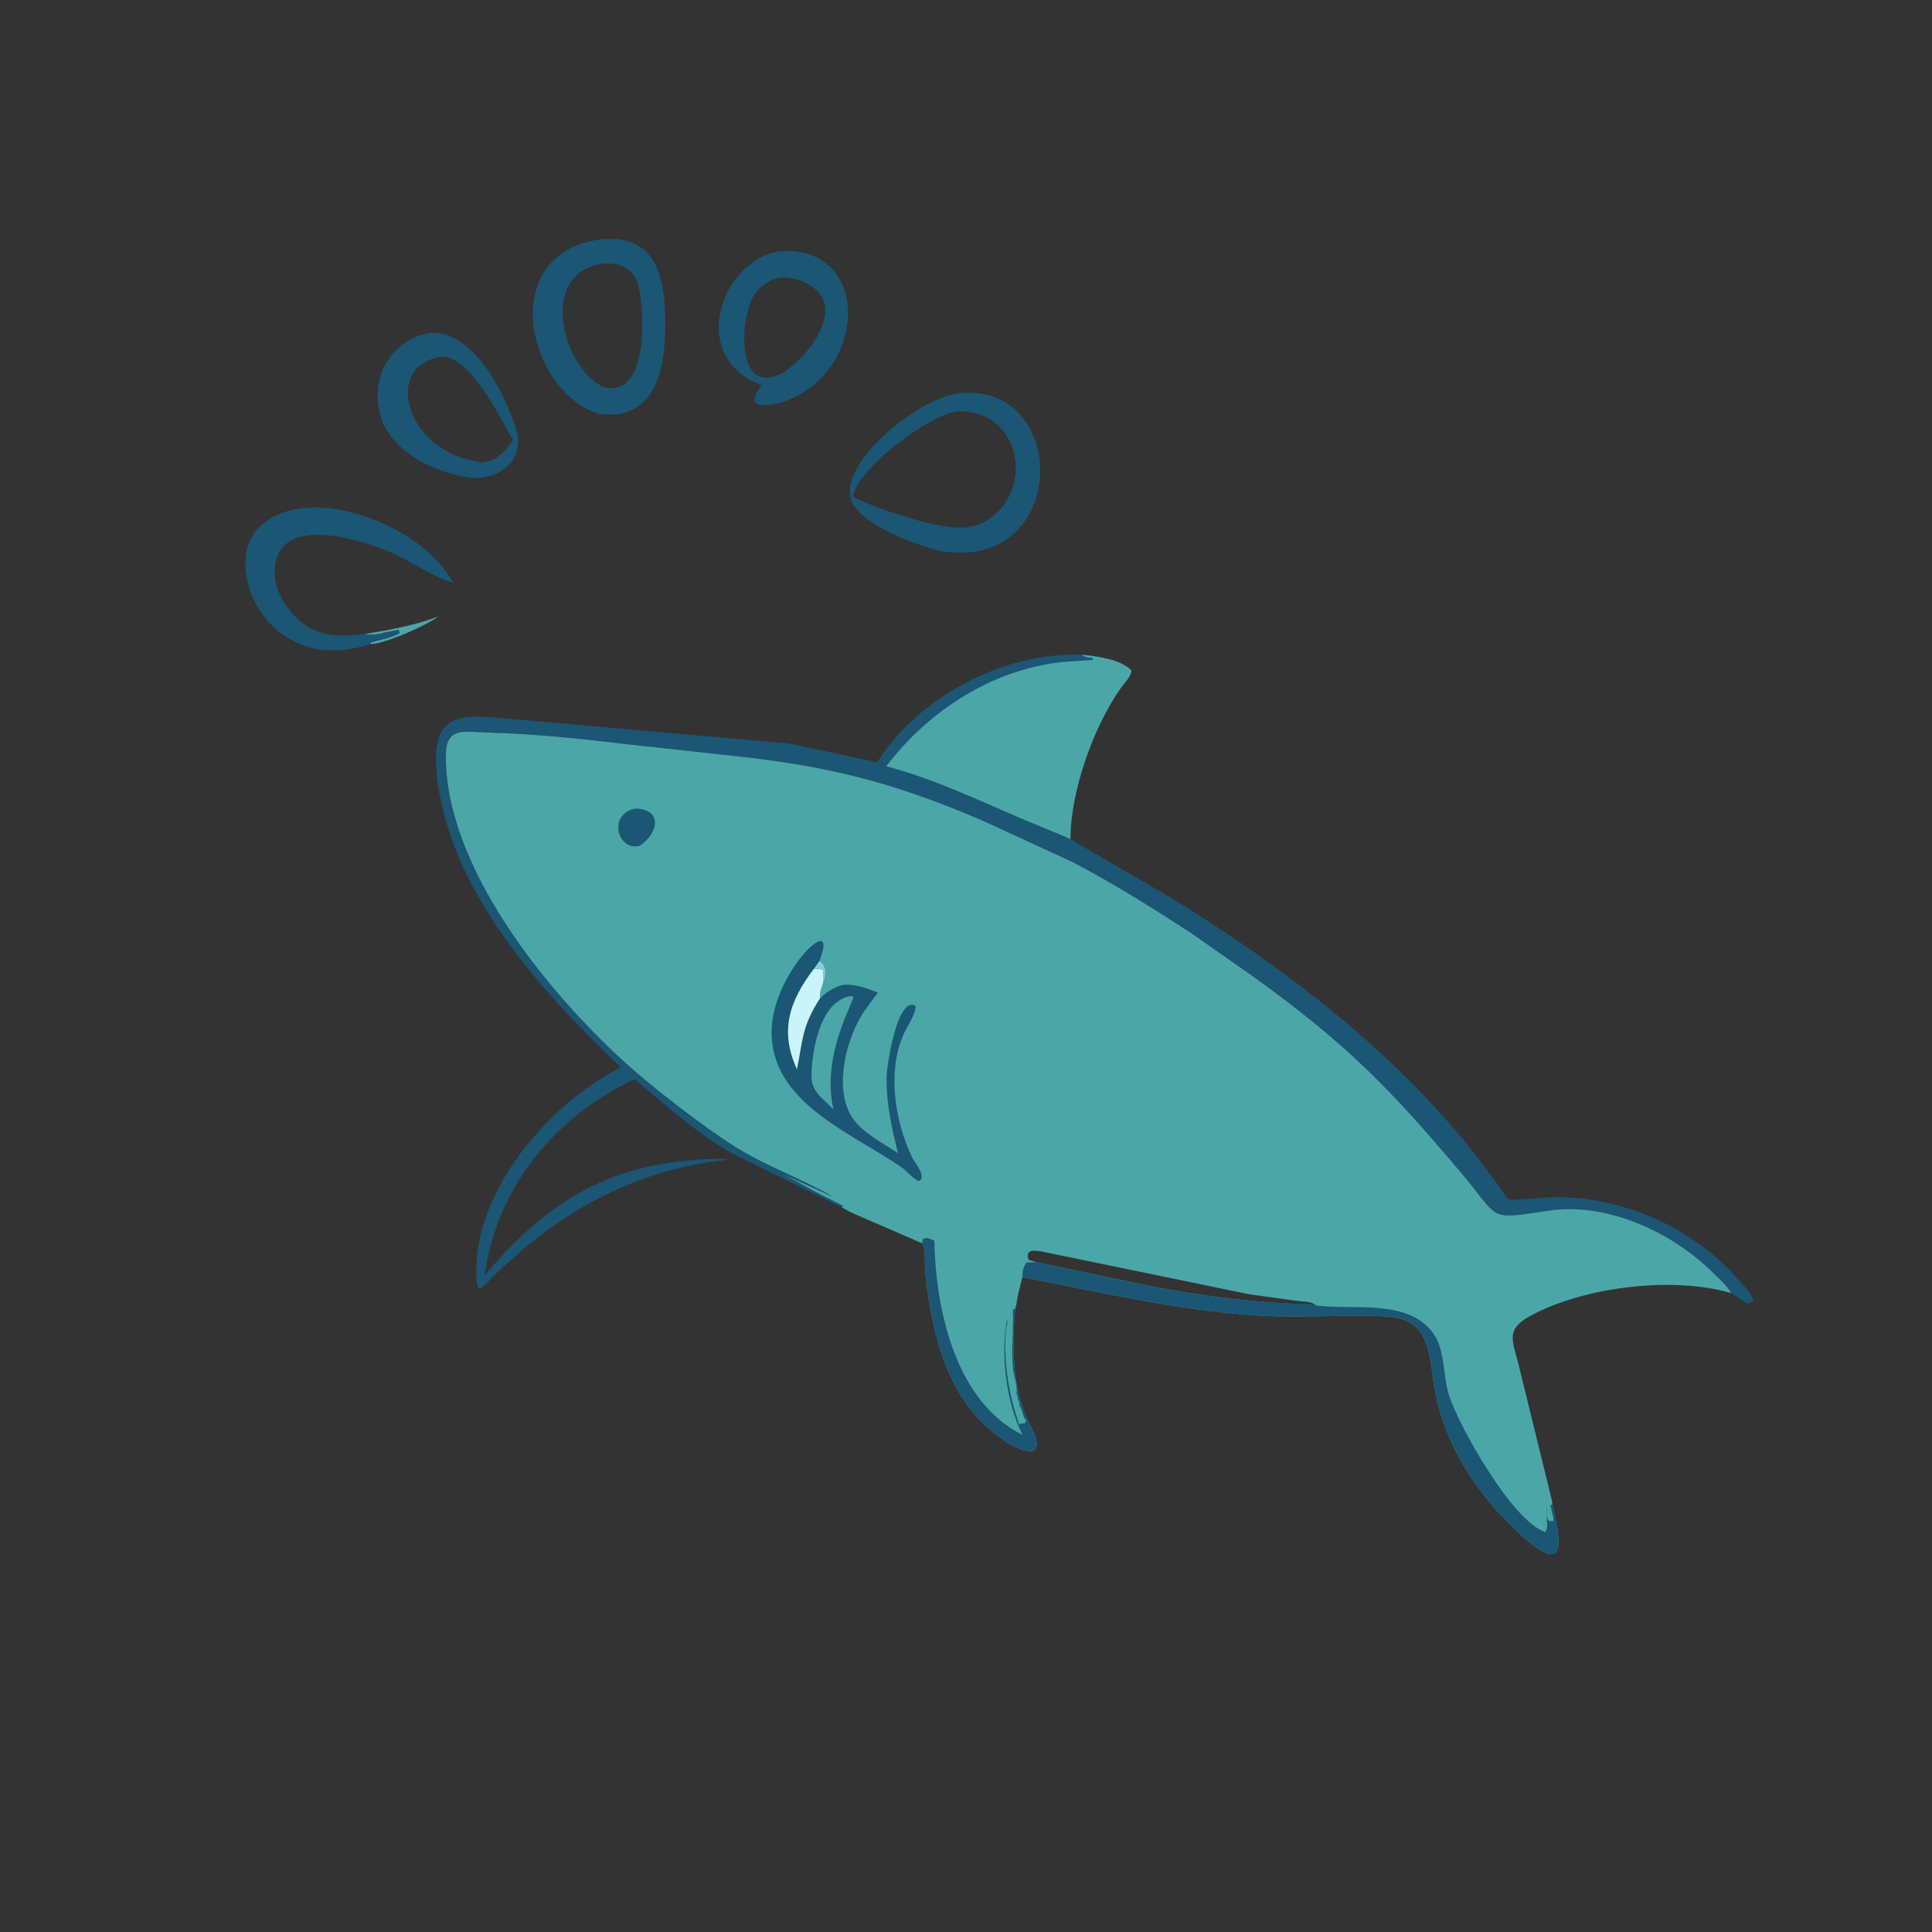
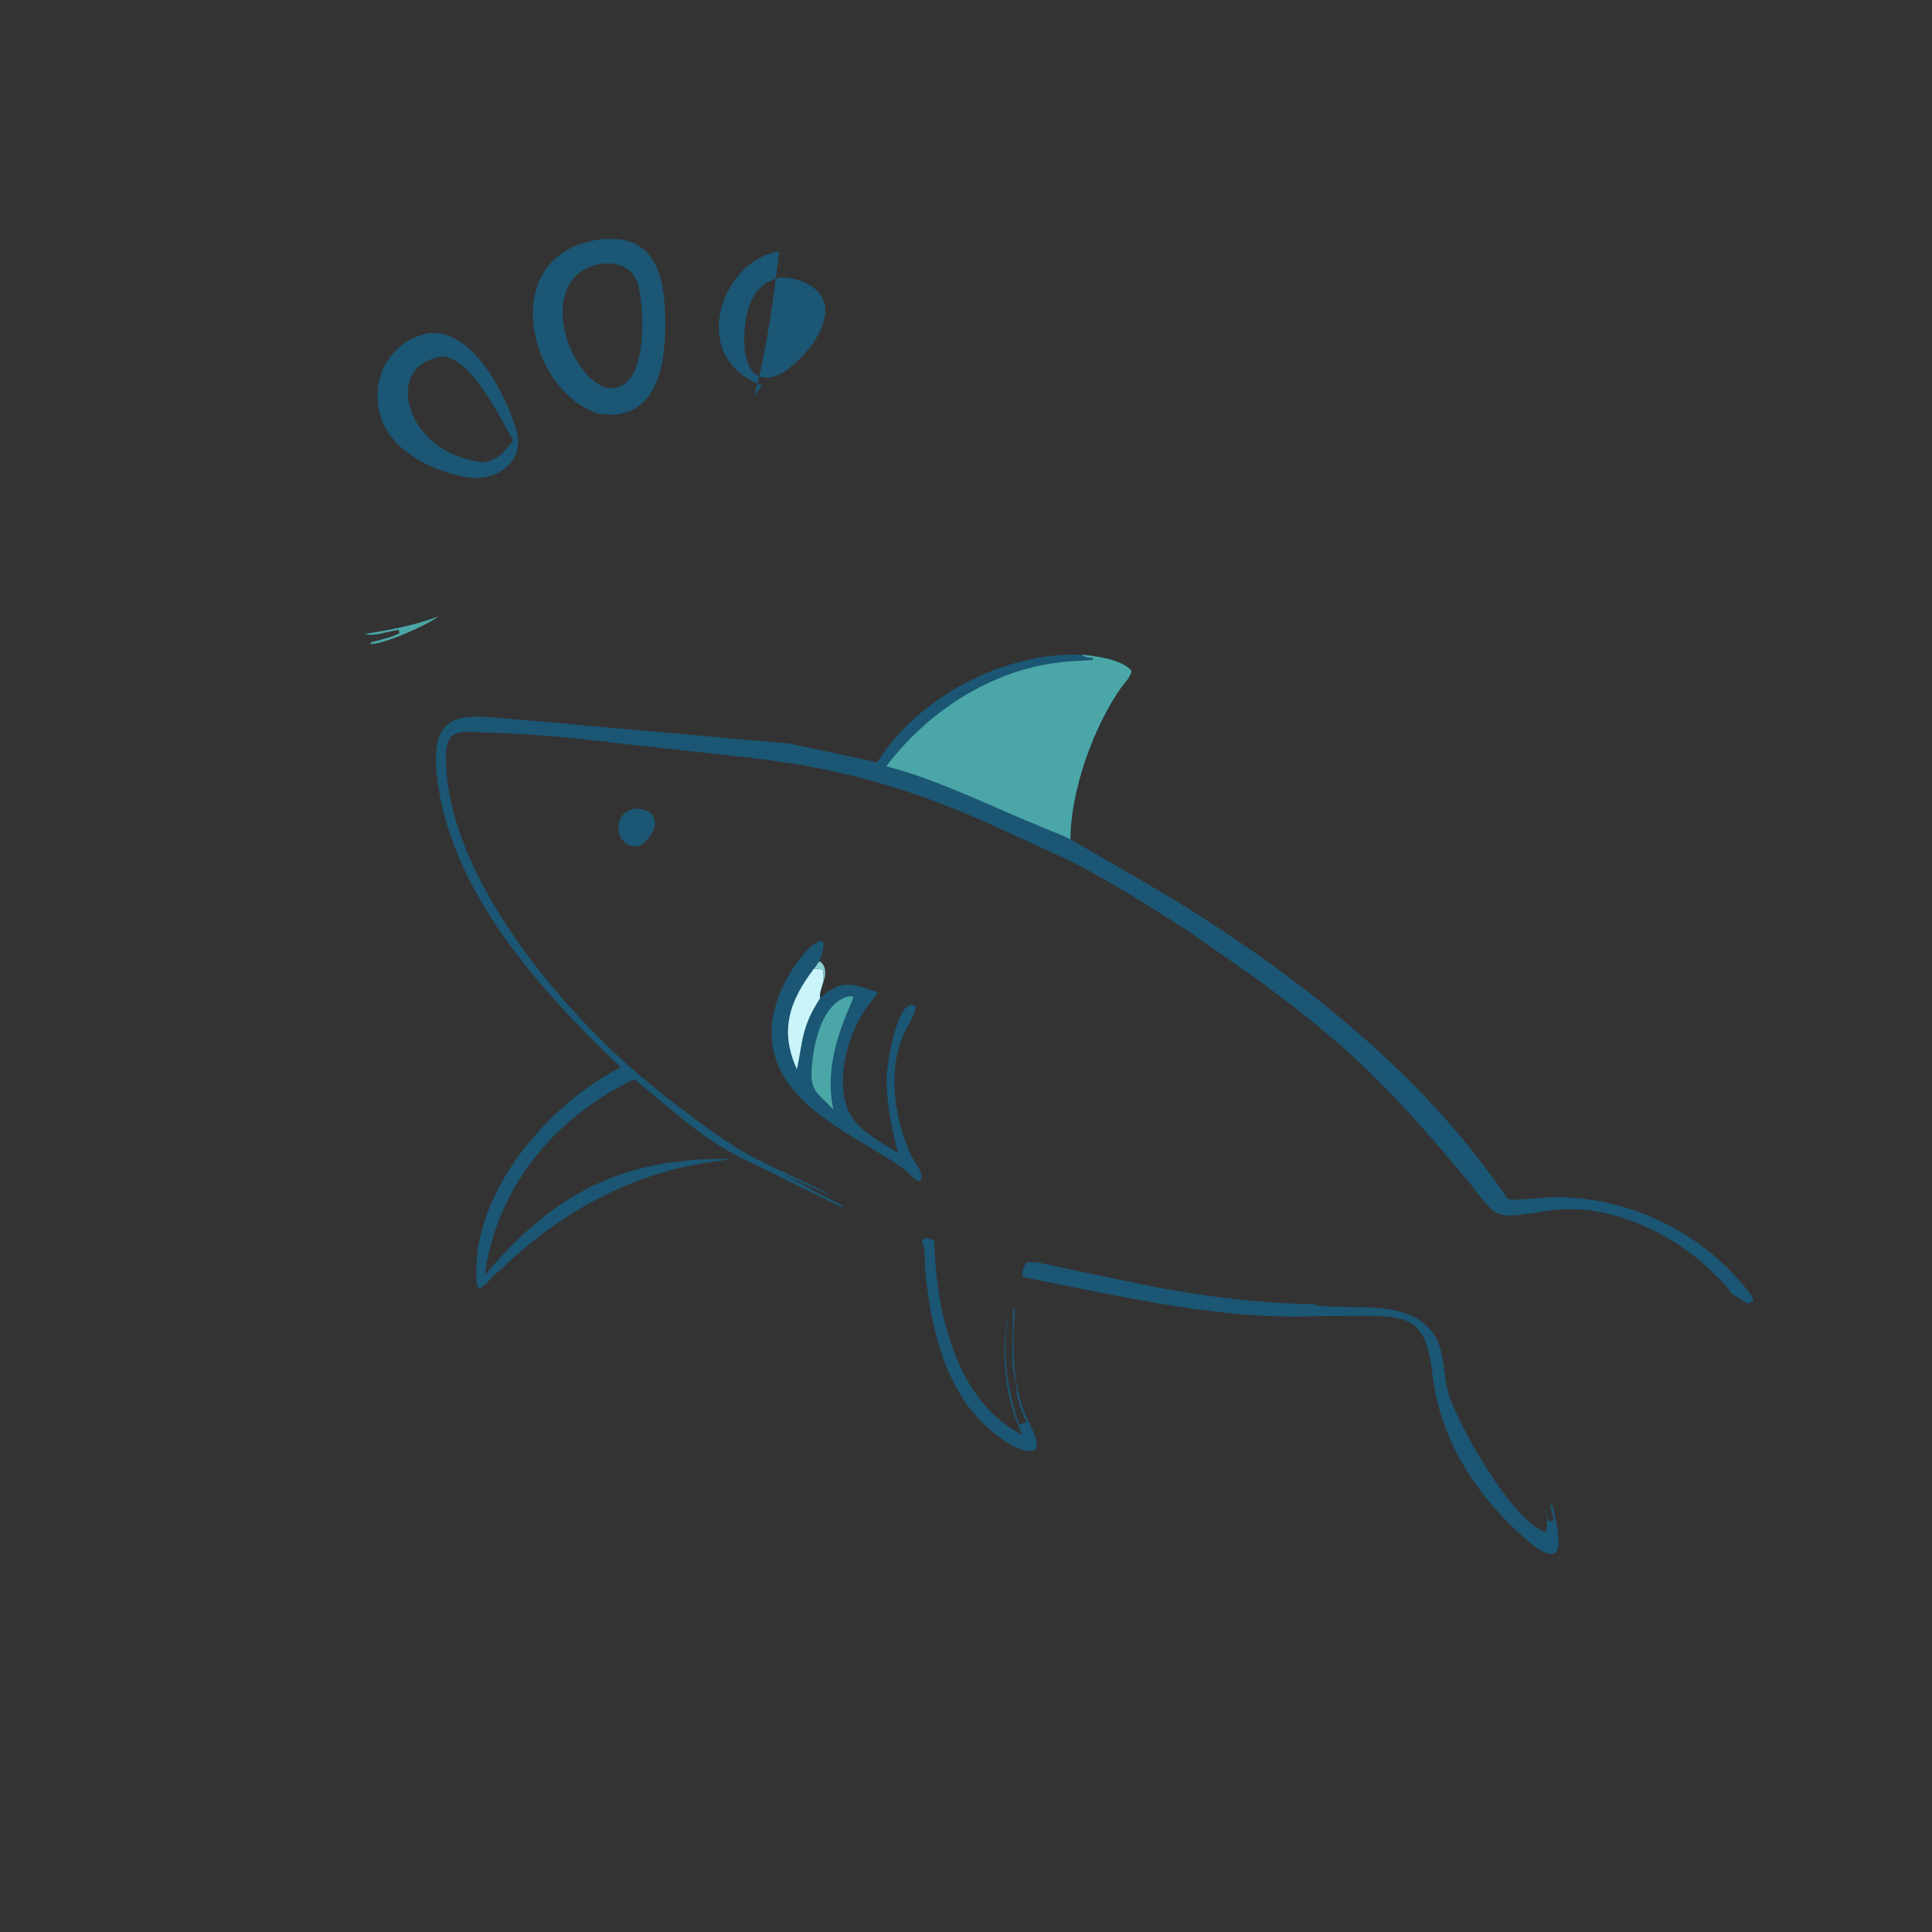
<svg xmlns="http://www.w3.org/2000/svg" version="1.1" style="display: block;" viewBox="0 0 2048 2048" width="640" height="640">
  <rect x="0" y="0" width="2048" height="2048" fill="#333333" stroke="none" />
  <path transform="translate(0,0)" fill="rgb(75,167,167)" d="M 386.692 672.083 C 413.188 667.643 439.072 663.225 464.264 653.593 C 454.09 662.124 407.964 682.706 392.676 682.772 L 393.5 680.51 C 394.891 680.501 395.692 680.407 397 680 L 398.51 679.5 C 405.379 677.605 417.551 674.966 423.5 671 L 422.551 667.669 L 409.02 670.323 C 403.143 672.067 393.937 673.737 387.925 672.376 L 386.692 672.083 z" />
-   <path transform="translate(0,0)" fill="rgb(27,86,116)" d="M 392.676 682.772 C 370.578 690.191 342.755 692.463 320.781 683.828 L 319 683.115 C 291.279 672.224 269.716 647.411 262.972 618.262 L 262.582 616.5 C 246.737 546.908 313.942 528.216 369.795 542.334 C 412.901 553.23 457.237 577.903 480.43 617.154 C 473.692 618.964 426.932 591 416.125 586.321 C 384.508 572.633 300.596 545.307 291.816 597.775 L 291.623 599 C 287.874 620.851 302.156 645.366 318.414 658.641 C 339.567 675.913 360.954 674.961 386.692 672.083 L 387.925 672.376 C 393.937 673.737 403.143 672.067 409.02 670.323 L 422.551 667.669 L 423.5 671 C 417.551 674.966 405.379 677.605 398.51 679.5 L 397 680 C 395.692 680.407 394.891 680.501 393.5 680.51 L 392.676 682.772 z" />
  <path transform="translate(0,0)" fill="rgb(27,86,116)" d="M 454.114 353.264 L 454.63 353.159 C 501.551 348.035 536.625 419.585 547.338 455.817 C 556.634 487.26 530.481 507.991 501.286 506.656 C 462.266 502.36 409.824 477.913 401.955 435.099 L 401.416 432.232 C 394.453 395.573 417.344 360.107 454.114 353.264 z M 466.083 378.214 C 415.315 388.436 426.184 449.373 469.5 475.835 C 483.126 484.159 495.228 487.631 510.898 490.167 C 525.744 488.293 532.782 481.174 541.628 469.835 L 543.896 466.822 C 531.103 444.464 497.33 374.358 466.083 378.214 z" />
-   <path transform="translate(0,0)" fill="rgb(27,86,116)" d="M 825.962 266.371 C 924.901 258.623 920.992 397.04 828.272 426.655 C 806.779 432.03 788.824 431.521 807.645 408.47 C 728.392 379.297 763.729 276.425 825.962 266.371 z M 826.299 294.1 C 813.171 298.067 804.453 303.619 797.764 315.995 C 784.108 341.26 780.223 423.025 831.347 394.404 C 850.617 380.193 871.417 357.815 874.603 333.031 C 877.997 306.641 848.58 293.145 826.299 294.1 z" />
+   <path transform="translate(0,0)" fill="rgb(27,86,116)" d="M 825.962 266.371 C 806.779 432.03 788.824 431.521 807.645 408.47 C 728.392 379.297 763.729 276.425 825.962 266.371 z M 826.299 294.1 C 813.171 298.067 804.453 303.619 797.764 315.995 C 784.108 341.26 780.223 423.025 831.347 394.404 C 850.617 380.193 871.417 357.815 874.603 333.031 C 877.997 306.641 848.58 293.145 826.299 294.1 z" />
  <path transform="translate(0,0)" fill="rgb(27,86,116)" d="M 639.724 253.345 L 654.392 253.442 C 701.007 257.831 705.224 306.55 705.216 343.88 C 705.206 391.909 694.366 447.664 634.033 438.534 C 557.674 413.545 524.91 265.829 639.724 253.345 z M 639.942 279.297 C 573.625 287.74 592.777 377.773 632.604 406.351 L 639.303 410.199 C 658.859 416.003 670.868 402.342 675.903 384.343 L 676.969 380.244 C 682.471 358.74 681.592 327.766 677.55 306.5 L 677.214 304.562 C 672.769 285.505 658.094 278.228 639.942 279.297 z" />
-   <path transform="translate(0,0)" fill="rgb(27,86,116)" d="M 1013.54 417.316 C 1134.28 400.464 1135.83 607.453 996.358 584.119 C 972.816 578.023 905.507 555.306 901.2 525.5 C 895.393 485.309 973.751 423.366 1013.54 417.316 z M 1013.24 436.279 C 983.896 441.013 908.964 496.299 904.122 526.539 C 926.023 537.613 950.744 545.132 974.291 551.987 C 997.841 557.702 1023.5 565.246 1045.84 551.859 C 1097.44 520.934 1082.8 432.023 1013.24 436.279 z" />
  <path transform="translate(0,0)" fill="rgb(27,86,116)" d="M 892.238 1279.65 L 795.179 1232 C 749.943 1212.26 711.381 1175.83 673.506 1144.8 C 669.939 1144.48 664.674 1147.87 661.466 1149.54 C 582.208 1190.97 526.006 1262.93 513.85 1351.68 C 587.878 1264.02 660.101 1227.78 772 1228.37 C 768.127 1230.47 760.893 1230.75 756.5 1231.35 C 678.919 1241.84 609.46 1276.81 550.681 1327.54 L 523.963 1351.79 C 519.698 1355.89 513.487 1364.27 508.077 1366 L 506.377 1364.35 C 504.574 1358.75 504.911 1352.92 504.901 1347.11 C 504.757 1258.79 583.656 1169.11 657.913 1131.44 C 572.376 1049.7 474.874 942.772 462.852 819.698 C 455.48 744.218 500.545 759.897 557.9 763.493 L 836.689 788.211 L 929.819 808.004 C 974.121 737.914 1064.7 690.93 1146.64 693.987 C 1161.86 695.463 1188.8 698.975 1199.36 710.792 C 1199.27 716.987 1191.81 724.017 1188.24 729.077 C 1159.49 769.822 1134.73 838.086 1134.7 889.546 L 1241.44 951.739 C 1360.66 1024.99 1477.74 1114.18 1564.77 1225.01 L 1590.27 1258.93 C 1598.37 1270.75 1595.9 1272.65 1610.3 1271.55 L 1642.74 1269.22 C 1718.05 1266.54 1795.44 1301.2 1844.53 1358.48 C 1848.72 1363.37 1856.8 1371.3 1858.34 1377.34 L 1858.5 1378.55 C 1855.93 1380.87 1855.79 1381.47 1852.2 1381.68 L 1834.98 1370.73 C 1831.29 1363.05 1822.15 1355.46 1816.02 1349.34 C 1772.87 1306.24 1703.47 1273.94 1641.17 1283.39 C 1576.32 1293.22 1590.58 1292.87 1550.1 1244.74 C 1473.77 1154.02 1427.59 1106.69 1329.24 1035.76 L 1262.55 988.994 C 1221.35 962.3 1179.64 935.992 1136.03 913.367 L 1043.48 870.747 C 941.578 826.739 872.579 810.973 765.279 799.952 L 656.703 788.045 C 610.016 782.374 562.67 777.774 515.647 776.517 C 491.777 775.879 472.762 769.888 472.628 801.275 C 472.13 918.473 578.678 1050.35 663.564 1127.19 C 693.059 1153.89 747.241 1195.56 779.526 1215.79 C 812.699 1236.58 850.619 1249.55 884.5 1269.39 L 831.517 1245.31 L 867.497 1264.98 C 876.265 1269.48 885.093 1273.74 893.878 1278.22 L 892.238 1279.65 z" />
  <path transform="translate(0,0)" fill="rgb(75,167,167)" d="M 1146.64 693.991 C 1161.86 695.463 1188.8 698.975 1199.36 710.792 C 1199.27 716.987 1191.81 724.017 1188.24 729.077 C 1159.49 769.822 1134.73 838.086 1134.7 889.546 C 1126.05 885.27 1116.78 882.01 1108.05 878.191 L 1082.35 867.505 C 1035.59 847.599 988.782 825.073 939.421 812.293 C 986.813 750.24 1058.59 705.213 1138.05 700.852 C 1144.65 700.489 1151.77 700.208 1158.33 699.5 L 1158.51 697.25 C 1154.94 697.488 1151.32 696.983 1148.26 695.058 L 1146.64 693.991 z" />
-   <path transform="translate(0,0)" fill="rgb(75,167,167)" d="M 892.238 1279.65 L 893.878 1278.22 C 885.093 1273.74 876.265 1269.48 867.497 1264.98 L 831.517 1245.31 L 884.5 1269.39 C 850.619 1249.55 812.699 1236.58 779.526 1215.79 C 747.241 1195.56 693.059 1153.89 663.564 1127.19 C 578.678 1050.35 472.13 918.473 472.628 801.275 C 472.762 769.888 491.777 775.879 515.647 776.517 C 562.67 777.774 610.016 782.374 656.703 788.045 L 765.279 799.952 C 872.579 810.973 941.578 826.739 1043.48 870.747 L 1136.03 913.367 C 1179.64 935.992 1221.35 962.3 1262.55 988.994 L 1329.24 1035.76 C 1427.59 1106.69 1473.77 1154.02 1550.1 1244.74 C 1590.58 1292.87 1576.32 1293.22 1641.17 1283.39 C 1703.47 1273.94 1772.87 1306.24 1816.02 1349.34 C 1822.15 1355.46 1831.29 1363.05 1834.98 1370.73 C 1773.14 1352.55 1679.15 1364.03 1622.44 1394.77 C 1593.59 1410.41 1604.47 1422.28 1611.62 1454.12 L 1643.61 1584.52 C 1644.29 1587.73 1645.7 1591.72 1645.58 1594.97 C 1651.83 1623.68 1665.51 1673.99 1616.06 1630.35 C 1564.21 1584.59 1526.2 1525.57 1518.39 1456.38 C 1511.22 1392.78 1490.27 1394.63 1429.27 1394.87 C 1396.85 1394.99 1363.67 1396.55 1331.34 1394.36 C 1247.09 1388.64 1166.33 1369.79 1083.77 1353.76 L 1079.17 1372.5 C 1078.11 1377.29 1077.85 1382.49 1076.16 1387.1 C 1072.82 1424.87 1072.71 1467.1 1088.1 1502.54 C 1090.76 1508.69 1110.53 1541.11 1089.21 1538.11 C 1074.79 1536.07 1058.03 1523.08 1047.4 1513.73 C 1001.22 1473.1 986.475 1405.54 980.62 1346.18 C 979.818 1338.05 981.943 1324.39 977.474 1317.9 L 923.142 1294.38 C 913.002 1289.84 901.561 1285.61 892.238 1279.65 z M 1098.55 1338.02 L 1217.15 1362.87 C 1275.22 1374.23 1334.64 1381.6 1393.83 1382.91 L 1393.21 1382.34 C 1389.65 1379.83 1378.57 1379.47 1373.93 1378.85 L 1324.23 1371.99 L 1105.1 1326.81 C 1098.41 1325.53 1085.86 1323.29 1090.45 1335.5 L 1098.55 1338.02 z" />
  <path transform="translate(0,0)" fill="rgb(139,209,211)" d="M 868.356 1019.02 C 875.781 1022.12 875.763 1033.39 872.953 1040.1 L 872.737 1028.5 C 870.232 1026.85 865.955 1026.98 862.958 1026.71 L 868.356 1019.02 z" />
  <path transform="translate(0,0)" fill="rgb(27,86,116)" d="M 673.083 857.14 C 701.958 857.36 698.878 882.42 678.229 896.594 C 654.866 902.895 643.711 863.364 673.083 857.14 z" />
  <path transform="translate(0,0)" fill="rgb(27,86,116)" d="M 977.474 1317.9 L 978.172 1313.5 C 981.101 1312.12 982.401 1312.05 985.535 1313.05 L 990.469 1315.21 C 991.94 1389.13 1012.86 1485.48 1083.96 1521.14 C 1066.31 1486.05 1060.52 1436.04 1067.59 1398.3 C 1068.48 1403.51 1066.56 1406.78 1066.22 1411.71 C 1063.88 1445.44 1069.31 1477.69 1080.25 1509.75 L 1081.41 1509.44 C 1083.02 1509.01 1084.08 1508.5 1085.71 1509.05 L 1088 1506.5 C 1086.54 1504.26 1085.37 1502.66 1084.76 1500 L 1082.53 1493.5 C 1082.02 1491.96 1081.38 1490.85 1080.51 1489.5 L 1080.68 1488.52 C 1080.92 1486.27 1079.96 1484.8 1078.76 1483 L 1078.83 1481.66 C 1078.83 1479.79 1078.42 1479.06 1077.51 1477.5 L 1077.68 1476.52 C 1078.42 1469.53 1074.88 1458.4 1073.76 1451 L 1072.88 1433 C 1072.93 1425.83 1074.57 1392.79 1073.51 1388.5 L 1076.16 1387.1 C 1072.82 1424.87 1072.71 1467.1 1088.1 1502.54 C 1090.76 1508.69 1110.53 1541.11 1089.21 1538.11 C 1074.79 1536.07 1058.03 1523.08 1047.4 1513.73 C 1001.22 1473.1 986.475 1405.54 980.62 1346.18 C 979.818 1338.05 981.943 1324.39 977.474 1317.9 z" />
  <path transform="translate(0,0)" fill="rgb(27,86,116)" d="M 1098.55 1338.02 L 1217.15 1362.87 C 1275.22 1374.23 1334.64 1381.6 1393.83 1382.54 L 1394.74 1383.84 C 1433.2 1389.08 1491.5 1376.38 1518.69 1412.5 C 1532.24 1430.5 1529.28 1458.12 1536.03 1479.09 C 1546.67 1512.12 1603.04 1612.49 1638 1624.02 C 1640.48 1621.05 1640.1 1615.85 1639.77 1612.06 L 1639.37 1597.01 C 1640.53 1601.83 1638.33 1609.41 1642.56 1612.5 L 1646.6 1612.3 C 1647.05 1609.14 1645.81 1605.57 1645 1602.5 L 1643.54 1595.55 L 1645.58 1594.97 C 1651.83 1623.68 1665.51 1673.99 1616.06 1630.35 C 1564.21 1584.59 1526.2 1525.57 1518.39 1456.38 C 1511.22 1392.78 1490.27 1394.63 1429.27 1394.87 C 1396.85 1394.99 1363.67 1396.55 1331.34 1394.36 C 1247.09 1388.64 1166.33 1369.79 1083.77 1353.76 C 1083.73 1347.83 1084.58 1343.08 1088.17 1338.25 L 1098.55 1338.02 z" />
  <path transform="translate(0,0)" fill="rgb(27,86,116)" d="M 869.287 1058.26 C 873.881 1053.8 878.46 1050.23 884.271 1047.46 L 888.861 1045.37 C 900.774 1040.76 919.366 1047.54 930.581 1052.23 L 916.692 1071.05 C 897.565 1098.73 882.981 1153.34 903.327 1184.56 C 913.731 1200.53 936.367 1212.07 951.893 1222.37 C 945.072 1194.84 939.528 1170.41 939.824 1141.83 C 939.949 1129.8 951.211 1054.86 970.5 1066.38 C 971.385 1074.2 960.774 1089.38 957.483 1097.11 C 940.499 1136.99 948.59 1188.05 966.565 1226.3 C 969.367 1232.26 982.461 1246.78 974.5 1251.97 C 968.996 1250.99 961.297 1241.25 956.209 1237.72 C 902.614 1200.57 815.377 1168.57 817.98 1090.93 C 820.055 1029.04 891.42 962.407 868.356 1019.02 L 862.958 1026.71 C 865.955 1026.98 870.232 1026.85 872.737 1028.5 L 872.953 1040.1 C 871.405 1045.9 868.369 1052.33 869.287 1058.26 z" />
  <path transform="translate(0,0)" fill="rgb(201,244,249)" d="M 862.958 1026.71 C 865.955 1026.98 870.232 1026.85 872.737 1028.5 L 872.953 1040.1 C 871.405 1045.9 868.369 1052.33 869.287 1058.26 C 849.753 1088.1 851.126 1103.17 844.783 1133.42 C 826.325 1093.39 836.213 1061.6 862.958 1026.71 z" />
  <path transform="translate(0,0)" fill="rgb(75,167,167)" d="M 899.888 1056.14 L 904.5 1056.14 C 905.95 1061.51 870.413 1116.72 883.396 1176.02 L 875.945 1168.62 C 862.013 1156.02 859.117 1149.93 860.517 1131.82 C 862.45 1106.82 870.644 1063.21 899.888 1056.14 z" />
</svg>